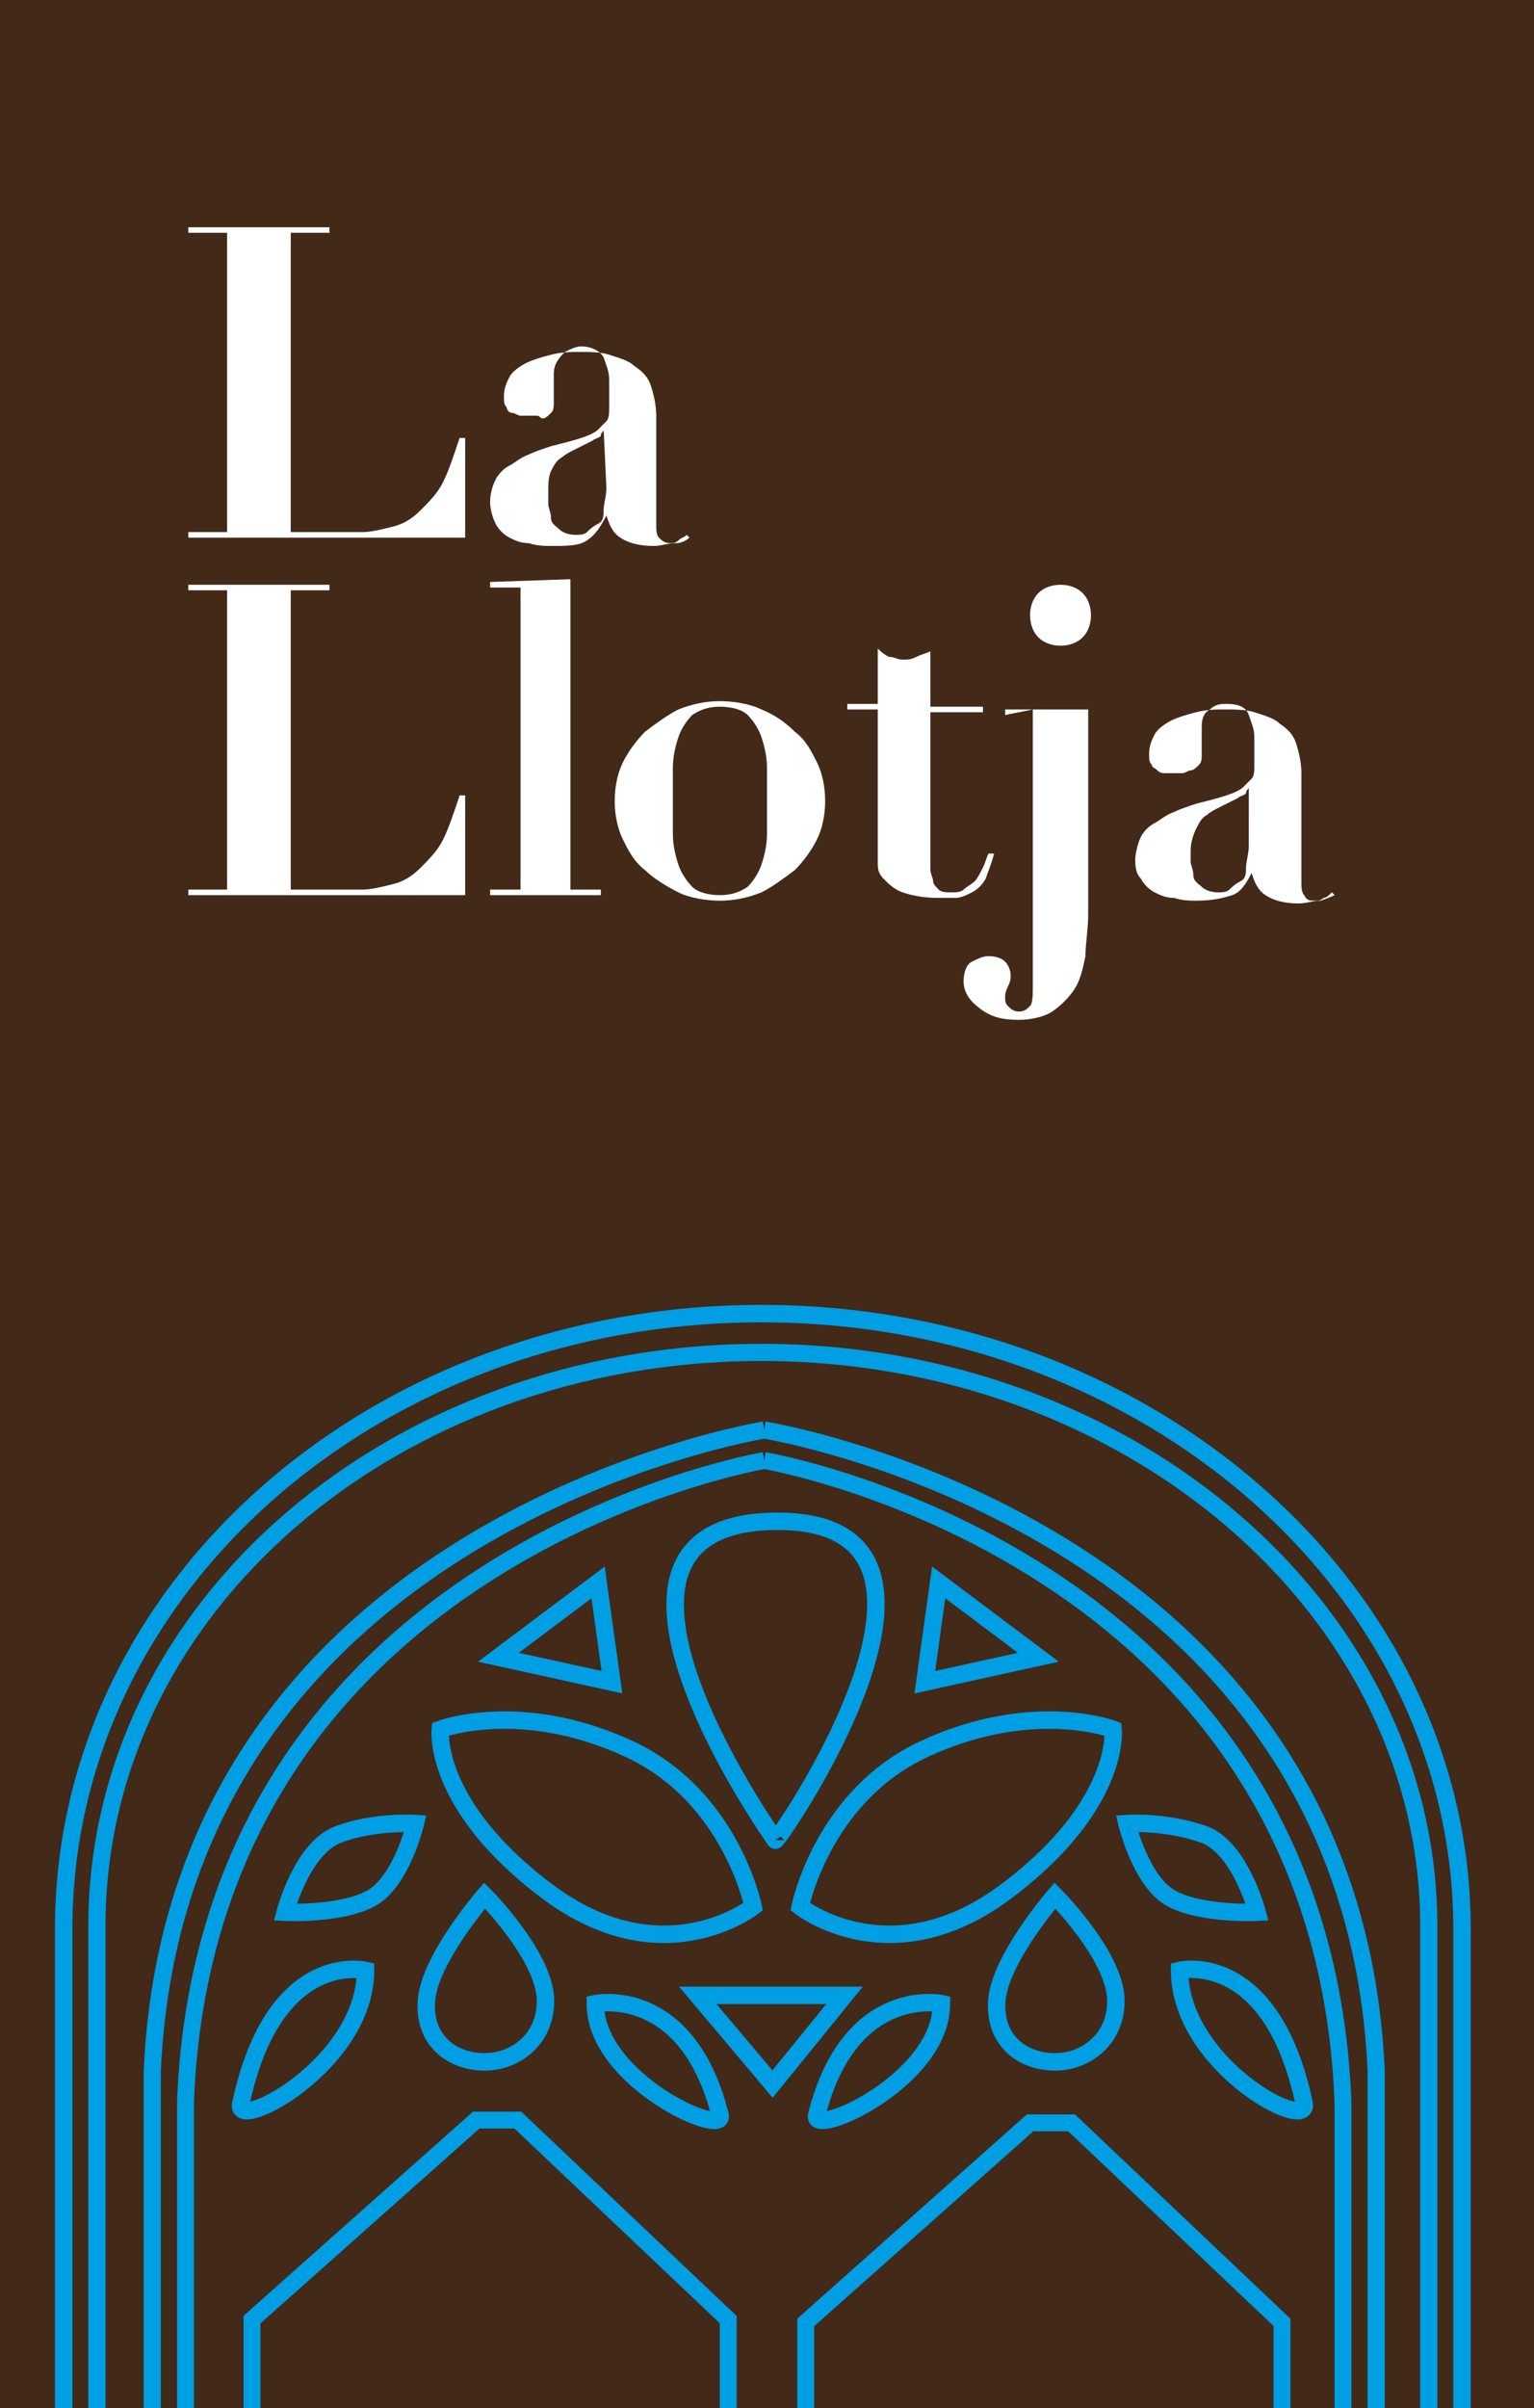
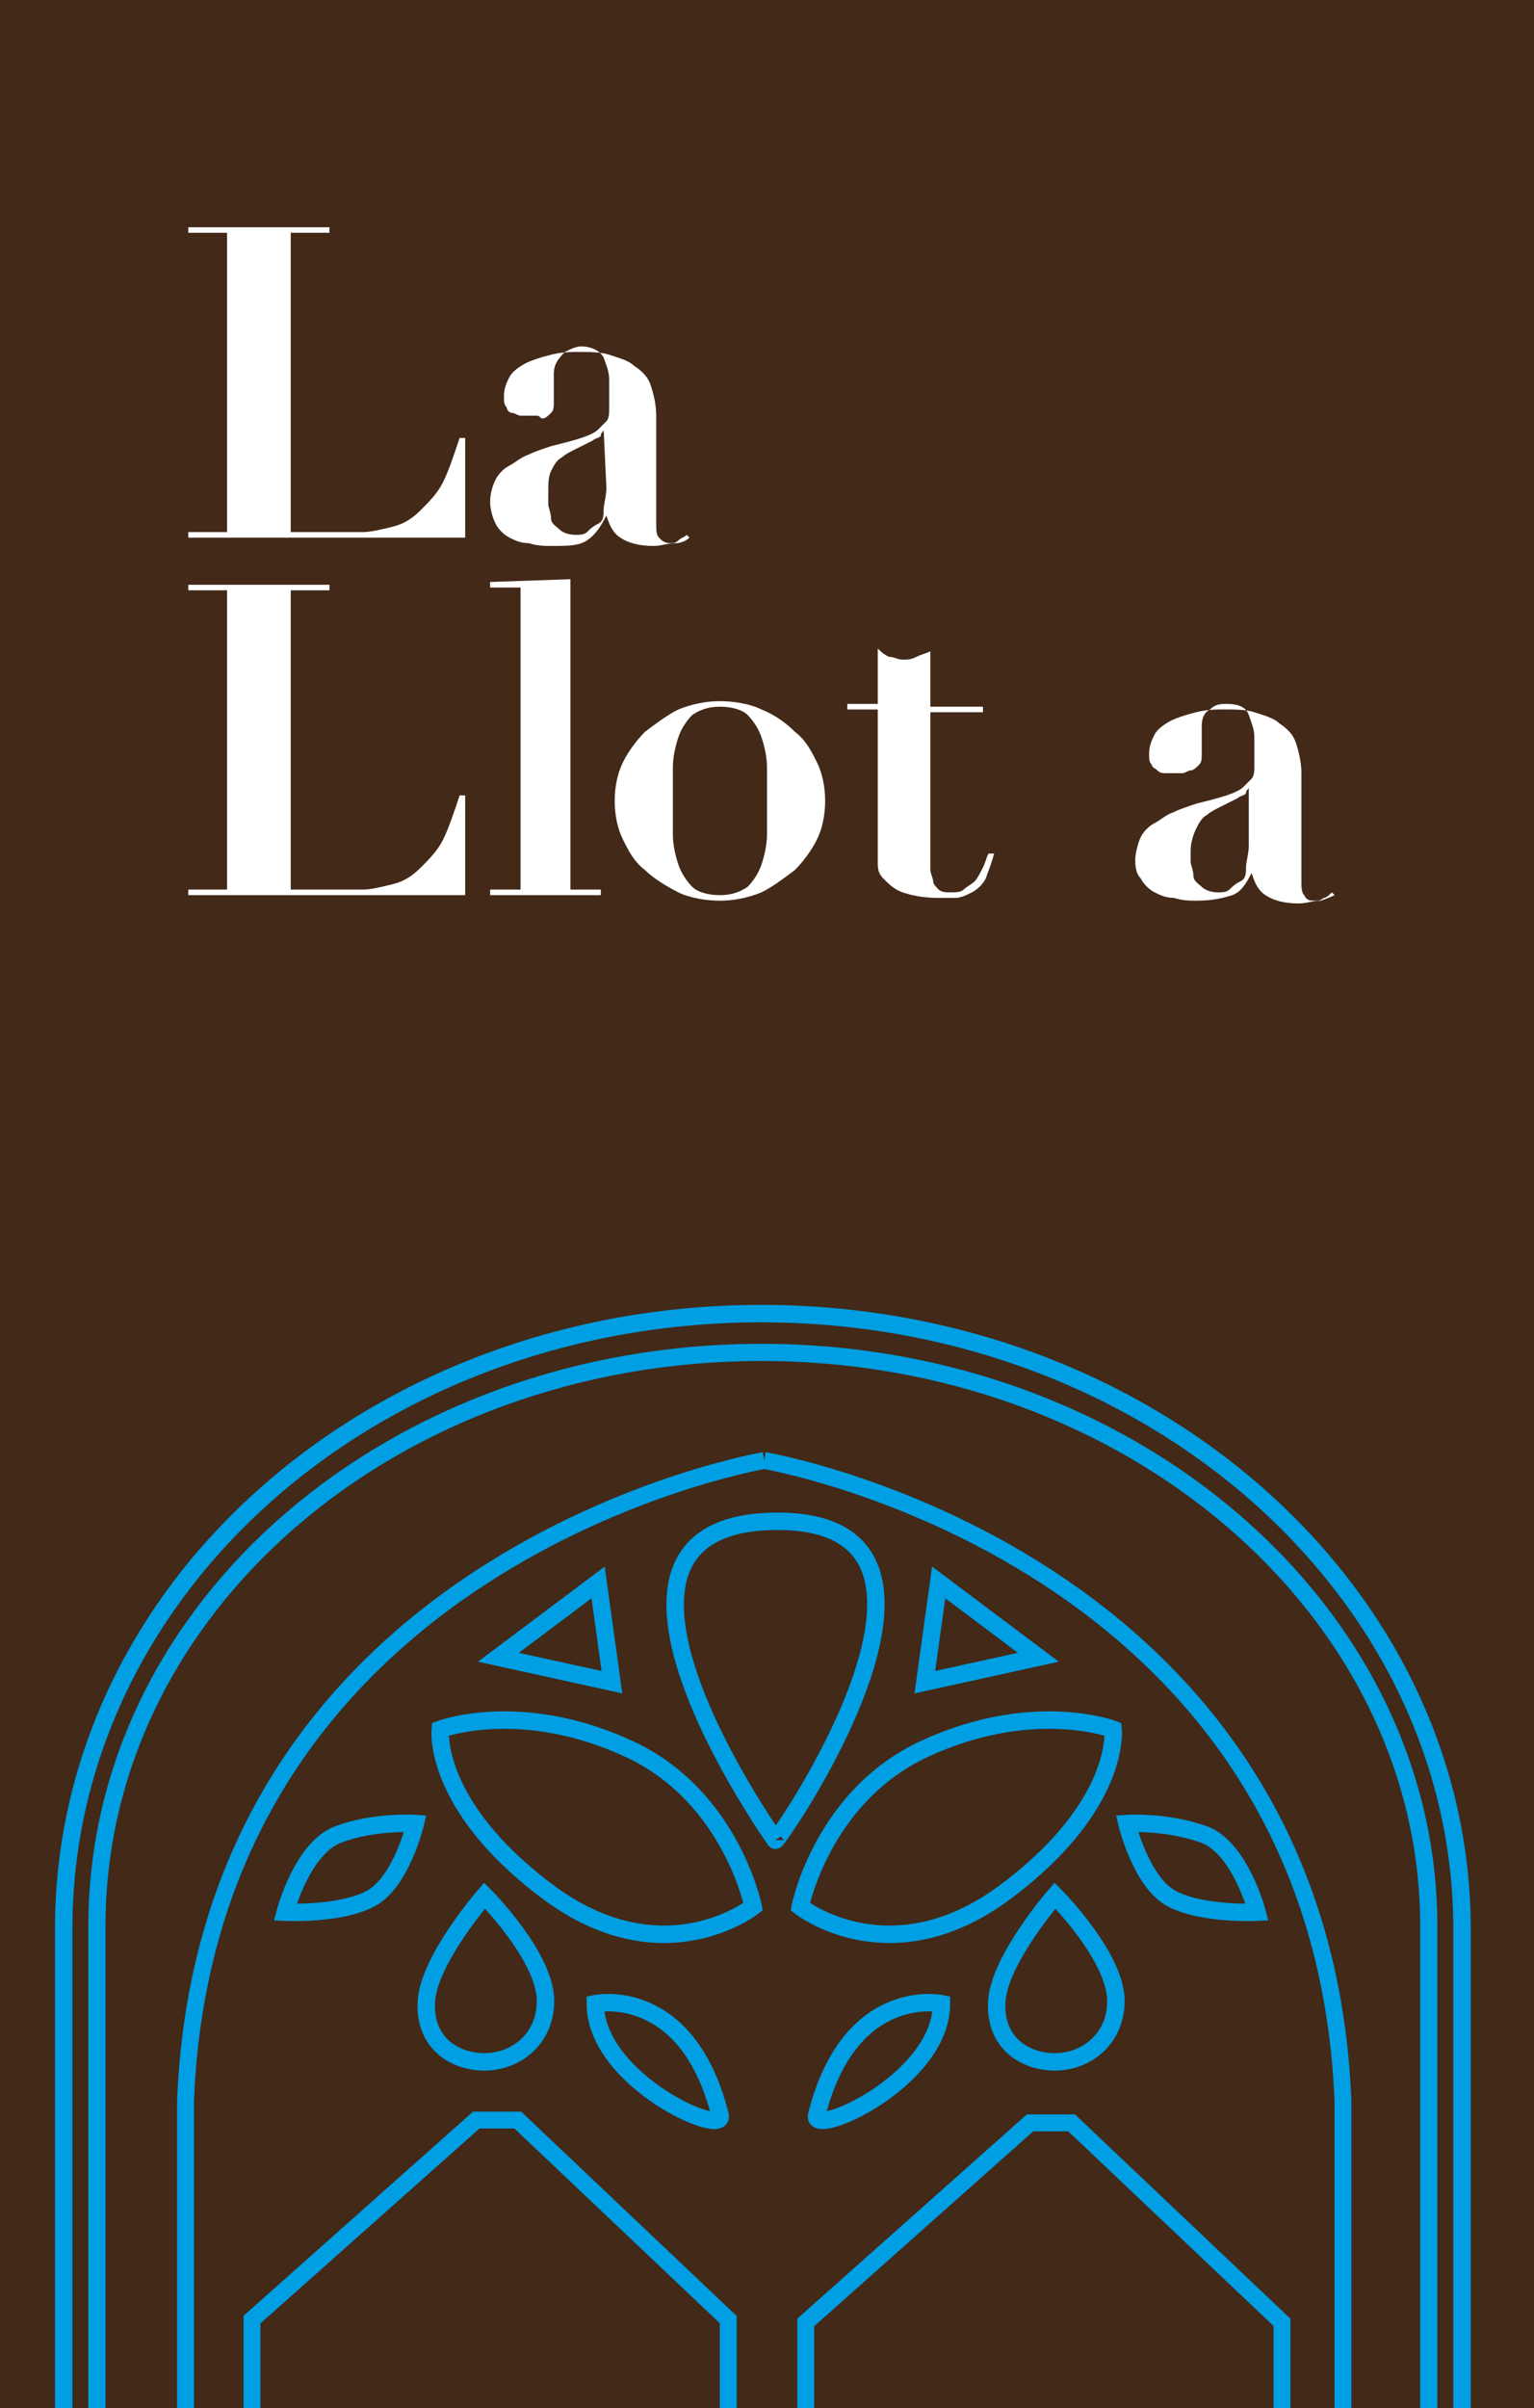
<svg xmlns="http://www.w3.org/2000/svg" xmlns:xlink="http://www.w3.org/1999/xlink" version="1.1" id="Capa_2_00000106847157717811538150000012973284428989223585_" x="0px" y="0px" viewBox="0 0 55.4 86.9" style="enable-background:new 0 0 55.4 86.9;" xml:space="preserve">
  <style type="text/css">
	.st0{fill:#422918;}
	.st1{fill:#FFFFFF;}
	.st2{clip-path:url(#SVGID_00000153683139247314285660000011564448626052871811_);}
	.st3{fill:none;stroke:#009EE2;stroke-width:0.63;stroke-miterlimit:10;}
	.st4{fill:none;stroke:#009EE2;stroke-width:0.61;stroke-miterlimit:10;}
	.st5{fill:none;stroke:#009EE2;stroke-width:0.62;stroke-miterlimit:10;}
</style>
  <g id="Capa_1-2">
    <g>
      <rect x="-0.2" class="st0" width="55.6" height="86.9" />
      <g>
        <path class="st1" d="M11.9,8.2v0.2h-1.4v10.8h2.6c0.3,0,0.7-0.1,1.1-0.2s0.7-0.3,1-0.6s0.6-0.6,0.8-1s0.4-1,0.6-1.6h0.2v3.6h-10     v-0.2h1.4V8.4H6.8V8.2L11.9,8.2L11.9,8.2z" />
        <path class="st1" d="M24.4,19.6c-0.3,0-0.5,0.1-0.8,0.1c-0.5,0-0.9-0.1-1.2-0.3c-0.3-0.2-0.4-0.5-0.5-0.8h0     c-0.2,0.4-0.4,0.7-0.7,0.9s-0.7,0.2-1.3,0.2c-0.2,0-0.5,0-0.8-0.1c-0.3,0-0.5-0.1-0.7-0.2c-0.2-0.1-0.4-0.3-0.5-0.5     c-0.1-0.2-0.2-0.5-0.2-0.8s0.1-0.6,0.2-0.8c0.1-0.2,0.3-0.4,0.5-0.5s0.4-0.3,0.7-0.4c0.2-0.1,0.5-0.2,0.8-0.3     c0.4-0.1,0.8-0.2,1.1-0.3s0.5-0.2,0.6-0.3s0.2-0.2,0.3-0.3s0.1-0.3,0.1-0.5v-1c0-0.3-0.1-0.5-0.2-0.8c-0.1-0.2-0.4-0.4-0.8-0.4     c-0.2,0-0.4,0.1-0.6,0.2C20.1,13,20,13.2,20,13.5c0,0,0,0.1,0,0.2c0,0.1,0,0.2,0,0.3s0,0.2,0,0.3c0,0.1,0,0.1,0,0.2     c0,0.2,0,0.3-0.1,0.4s-0.2,0.2-0.3,0.2S19.5,15,19.4,15c-0.1,0-0.2,0-0.3,0c-0.1,0-0.2,0-0.3,0s-0.2-0.1-0.3-0.1     s-0.2-0.1-0.2-0.2c-0.1-0.1-0.1-0.2-0.1-0.4c0-0.3,0.1-0.5,0.2-0.7c0.1-0.2,0.4-0.4,0.6-0.5s0.5-0.2,0.9-0.3s0.7-0.1,1-0.1     c0.4,0,0.8,0,1.1,0.1s0.7,0.2,0.9,0.4c0.3,0.2,0.5,0.4,0.6,0.7c0.1,0.3,0.2,0.7,0.2,1.1v3.9c0,0.2,0,0.4,0.1,0.5     c0.1,0.1,0.2,0.2,0.4,0.2c0.1,0,0.2,0,0.3-0.1s0.2-0.1,0.3-0.2l0.1,0.1C24.9,19.4,24.7,19.6,24.4,19.6L24.4,19.6z M21.8,15.5     c0,0.1-0.1,0.1-0.1,0.2s-0.2,0.1-0.3,0.2c-0.2,0.1-0.4,0.2-0.6,0.3c-0.2,0.1-0.4,0.2-0.5,0.3c-0.2,0.1-0.3,0.3-0.4,0.5     s-0.1,0.5-0.1,0.8c0,0.1,0,0.3,0,0.4s0.1,0.3,0.1,0.5s0.2,0.3,0.3,0.4c0.1,0.1,0.3,0.2,0.6,0.2c0.1,0,0.3,0,0.4-0.1     c0.1-0.1,0.2-0.2,0.4-0.3s0.2-0.3,0.2-0.5s0.1-0.5,0.1-0.8L21.8,15.5L21.8,15.5L21.8,15.5z" />
        <path class="st1" d="M11.9,21.1v0.2h-1.4v10.8h2.6c0.3,0,0.7-0.1,1.1-0.2s0.7-0.3,1-0.6s0.6-0.6,0.8-1s0.4-1,0.6-1.6h0.2v3.6h-10     v-0.2h1.4V21.3H6.8v-0.2H11.9L11.9,21.1z" />
        <path class="st1" d="M20.6,20.9v11.2h1.1v0.2h-4v-0.2h1.1V21.2h-1.1v-0.2L20.6,20.9L20.6,20.9z" />
        <path class="st1" d="M27.5,25.6c0.5,0.2,0.9,0.5,1.2,0.8c0.4,0.3,0.6,0.7,0.8,1.1s0.3,0.9,0.3,1.4s-0.1,1-0.3,1.4     c-0.2,0.4-0.5,0.8-0.8,1.1c-0.4,0.3-0.8,0.6-1.2,0.8c-0.5,0.2-1,0.3-1.5,0.3s-1.1-0.1-1.5-0.3s-0.9-0.5-1.2-0.8     c-0.4-0.3-0.6-0.7-0.8-1.1c-0.2-0.4-0.3-0.9-0.3-1.4s0.1-1,0.3-1.4c0.2-0.4,0.5-0.8,0.8-1.1c0.4-0.3,0.8-0.6,1.2-0.8     c0.5-0.2,1-0.3,1.5-0.3S27.1,25.4,27.5,25.6z M27,32c0.2-0.2,0.4-0.5,0.5-0.8s0.2-0.7,0.2-1.1c0-0.4,0-0.8,0-1.2s0-0.8,0-1.2     c0-0.4-0.1-0.8-0.2-1.1c-0.1-0.3-0.3-0.6-0.5-0.8c-0.2-0.2-0.6-0.3-1-0.3s-0.7,0.1-1,0.3c-0.2,0.2-0.4,0.5-0.5,0.8     s-0.2,0.7-0.2,1.1c0,0.4,0,0.8,0,1.2s0,0.8,0,1.2s0.1,0.8,0.2,1.1c0.1,0.3,0.3,0.6,0.5,0.8s0.6,0.3,1,0.3S26.7,32.2,27,32z" />
        <path class="st1" d="M32.1,23.7c0.2,0,0.3,0.1,0.5,0.1s0.3,0,0.5-0.1s0.3-0.1,0.5-0.2v2h1.9v0.2h-1.9v5.3c0,0.2,0,0.3,0,0.4     s0.1,0.3,0.1,0.4s0.1,0.2,0.2,0.3c0.1,0.1,0.3,0.1,0.4,0.1c0.2,0,0.4,0,0.5-0.1s0.3-0.2,0.4-0.3s0.2-0.3,0.3-0.5     c0.1-0.2,0.1-0.3,0.2-0.5l0.2,0c-0.1,0.4-0.2,0.6-0.3,0.9c-0.1,0.2-0.3,0.4-0.5,0.5c-0.2,0.1-0.4,0.2-0.6,0.2s-0.4,0-0.6,0     c-0.6,0-1-0.1-1.3-0.2c-0.3-0.1-0.5-0.3-0.7-0.5s-0.2-0.4-0.2-0.6c0-0.2,0-0.4,0-0.6v-4.9h-1.1v-0.2h1.1v-2     C31.8,23.5,31.9,23.6,32.1,23.7L32.1,23.7z" />
-         <path class="st1" d="M36.3,25.8v-0.2h3V33c0,0.5-0.1,1.1-0.1,1.5c-0.1,0.5-0.2,0.9-0.4,1.2c-0.2,0.3-0.5,0.6-0.8,0.8     c-0.3,0.2-0.8,0.3-1.2,0.3c-0.6,0-1-0.1-1.4-0.4s-0.6-0.6-0.6-1c0-0.3,0.1-0.6,0.3-0.7c0.2-0.1,0.4-0.2,0.6-0.2     c0.3,0,0.5,0.1,0.6,0.2s0.2,0.3,0.2,0.5c0,0.1,0,0.2-0.1,0.4s-0.1,0.3-0.1,0.4s0,0.2,0.1,0.3s0.2,0.2,0.4,0.2     c0.2,0,0.3-0.1,0.4-0.2c0.1-0.1,0.1-0.4,0.1-0.8v-9.9L36.3,25.8L36.3,25.8z M37.5,21.4c0.2-0.2,0.5-0.3,0.8-0.3s0.6,0.1,0.8,0.3     c0.2,0.2,0.3,0.5,0.3,0.8s-0.1,0.6-0.3,0.8c-0.2,0.2-0.5,0.3-0.8,0.3s-0.6-0.1-0.8-0.3c-0.2-0.2-0.3-0.5-0.3-0.8     S37.3,21.6,37.5,21.4z" />
        <path class="st1" d="M47.7,32.5c-0.3,0-0.5,0.1-0.8,0.1c-0.5,0-0.9-0.1-1.2-0.3c-0.3-0.2-0.4-0.5-0.5-0.8h0     c-0.2,0.4-0.4,0.7-0.7,0.8s-0.7,0.2-1.3,0.2c-0.2,0-0.5,0-0.8-0.1c-0.3,0-0.5-0.1-0.7-0.2c-0.2-0.1-0.4-0.3-0.5-0.5     C41,31.5,41,31.2,41,31s0.1-0.6,0.2-0.8c0.1-0.2,0.3-0.4,0.5-0.5s0.4-0.3,0.7-0.4c0.2-0.1,0.5-0.2,0.8-0.3     c0.4-0.1,0.8-0.2,1.1-0.3s0.5-0.2,0.6-0.3s0.2-0.2,0.3-0.3c0.1-0.1,0.1-0.3,0.1-0.5v-1c0-0.3-0.1-0.5-0.2-0.8s-0.4-0.4-0.8-0.4     c-0.2,0-0.4,0-0.6,0.2c-0.2,0.1-0.3,0.3-0.3,0.6c0,0,0,0.1,0,0.2c0,0.1,0,0.2,0,0.3s0,0.2,0,0.3c0,0.1,0,0.1,0,0.2     c0,0.2,0,0.3-0.1,0.4s-0.2,0.2-0.3,0.2s-0.2,0.1-0.3,0.1c-0.1,0-0.2,0-0.3,0c-0.1,0-0.2,0-0.3,0s-0.2,0-0.3-0.1s-0.2-0.1-0.2-0.2     c-0.1-0.1-0.1-0.2-0.1-0.4c0-0.3,0.1-0.5,0.2-0.7s0.4-0.4,0.6-0.5s0.5-0.2,0.9-0.3s0.7-0.1,1-0.1c0.4,0,0.8,0,1.1,0.1     s0.7,0.2,0.9,0.4c0.3,0.2,0.5,0.4,0.6,0.7c0.1,0.3,0.2,0.7,0.2,1.1v3.9c0,0.2,0,0.4,0.1,0.5c0.1,0.2,0.2,0.2,0.4,0.2     c0.1,0,0.2,0,0.3-0.1c0.1,0,0.2-0.1,0.3-0.2l0.1,0.1C48.2,32.3,48,32.4,47.7,32.5L47.7,32.5z M45.1,28.4c0,0.1-0.1,0.1-0.1,0.2     s-0.2,0.1-0.3,0.2c-0.2,0.1-0.4,0.2-0.6,0.3c-0.2,0.1-0.4,0.2-0.5,0.3c-0.2,0.1-0.3,0.3-0.4,0.5S43,30.4,43,30.7     c0,0.1,0,0.3,0,0.4s0.1,0.3,0.1,0.5s0.2,0.3,0.3,0.4c0.1,0.1,0.3,0.2,0.6,0.2c0.1,0,0.3,0,0.4-0.1c0.1-0.1,0.2-0.2,0.4-0.3     s0.2-0.3,0.2-0.5s0.1-0.5,0.1-0.8L45.1,28.4L45.1,28.4L45.1,28.4z" />
      </g>
      <g>
        <defs>
          <rect id="SVGID_1_" y="0.8" width="55.2" height="86.2" />
        </defs>
        <clipPath id="SVGID_00000021798613977333131500000017790461583881956028_">
          <use xlink:href="#SVGID_1_" style="overflow:visible;" />
        </clipPath>
        <g style="clip-path:url(#SVGID_00000021798613977333131500000017790461583881956028_);">
          <g>
            <path class="st3" d="M28.9,68.8c0,0,0.8-4,4.5-5.7c3.9-1.8,6.8-0.7,6.8-0.7s0.3,2.7-3.8,5.8C32.2,71.4,28.9,68.8,28.9,68.8       L28.9,68.8z" />
            <path class="st3" d="M27.2,68.8c0,0-0.8-4-4.5-5.7c-3.9-1.8-6.8-0.7-6.8-0.7s-0.3,2.7,3.8,5.8C23.9,71.4,27.2,68.8,27.2,68.8       L27.2,68.8z" />
            <path class="st3" d="M28,66.4c0,0-8.4-11.8,0.4-11.5C35.9,55.2,28,66.6,28,66.4" />
            <path class="st3" d="M21.5,72.3c0,0,3.3-0.7,4.5,4C26.3,77.2,21.5,75.1,21.5,72.3z" />
-             <path class="st3" d="M42.6,71.1c0,0,3.3-0.8,4.5,4.8C47.3,77,42.6,74.5,42.6,71.1z" />
-             <path class="st3" d="M13.2,71.1c0,0-3.3-0.8-4.5,4.8C8.4,77,13.2,74.5,13.2,71.1z" />
            <path class="st3" d="M34,72.3c0,0-3.3-0.7-4.5,4C29.2,77.2,34,75.1,34,72.3z" />
            <path class="st3" d="M10.3,69c0,0,0.6-2.3,1.9-2.8s2.8-0.4,2.8-0.4s-0.5,2.1-1.6,2.7C12.3,69.1,10.3,69,10.3,69z" />
            <polygon class="st3" points="18,59.8 21.6,57.1 22.1,60.7      " />
            <polygon class="st3" points="37.5,59.8 33.9,57.1 33.4,60.7      " />
-             <polygon class="st3" points="30.5,72 25.2,72 27.9,75.2      " />
            <path class="st3" d="M17.5,68.4c0,0-2,2.3-2.1,3.8c-0.1,1.5,1,2.2,2.1,2.2s2.2-0.8,2.2-2.2C19.7,70.6,17.5,68.4,17.5,68.4z" />
            <path class="st3" d="M38.1,68.4c0,0-2,2.3-2.1,3.8s1,2.2,2.1,2.2s2.2-0.8,2.2-2.2C40.3,70.6,38.1,68.4,38.1,68.4z" />
            <g>
              <path class="st4" d="M27.6,52.7c0,0,20.1,3.4,20.9,23.1v37.1H6.7V75.8C7.5,56.1,27.6,52.7,27.6,52.7" />
-               <path class="st5" d="M27.6,51.6c0,0,21.2,3.4,22.1,23.1v40.1H5.5V74.7C6.4,55,27.6,51.6,27.6,51.6" />
            </g>
            <polygon class="st4" points="46.3,114.2 46.3,83.8 38.7,76.6 37.2,76.6 29.1,83.8 29.1,114.2      " />
            <polygon class="st4" points="26.3,114.2 26.3,83.7 18.7,76.5 17.2,76.5 9.1,83.7 9.1,114.2      " />
            <path class="st5" d="M51.6,117.2V69.5c0-11.4-10.8-20.7-24.1-20.7S3.5,58,3.5,69.5v47.8H51.6L51.6,117.2z" />
            <path class="st3" d="M52.8,120.7V69.6c0-12.2-11.3-22.2-25.3-22.2S2.3,57.3,2.3,69.6v51.1H52.8L52.8,120.7z" />
            <path class="st3" d="M45.4,69c0,0-0.6-2.3-1.9-2.8c-1.4-0.5-2.8-0.4-2.8-0.4s0.5,2.1,1.6,2.7S45.4,69,45.4,69L45.4,69z" />
          </g>
        </g>
      </g>
    </g>
  </g>
</svg>